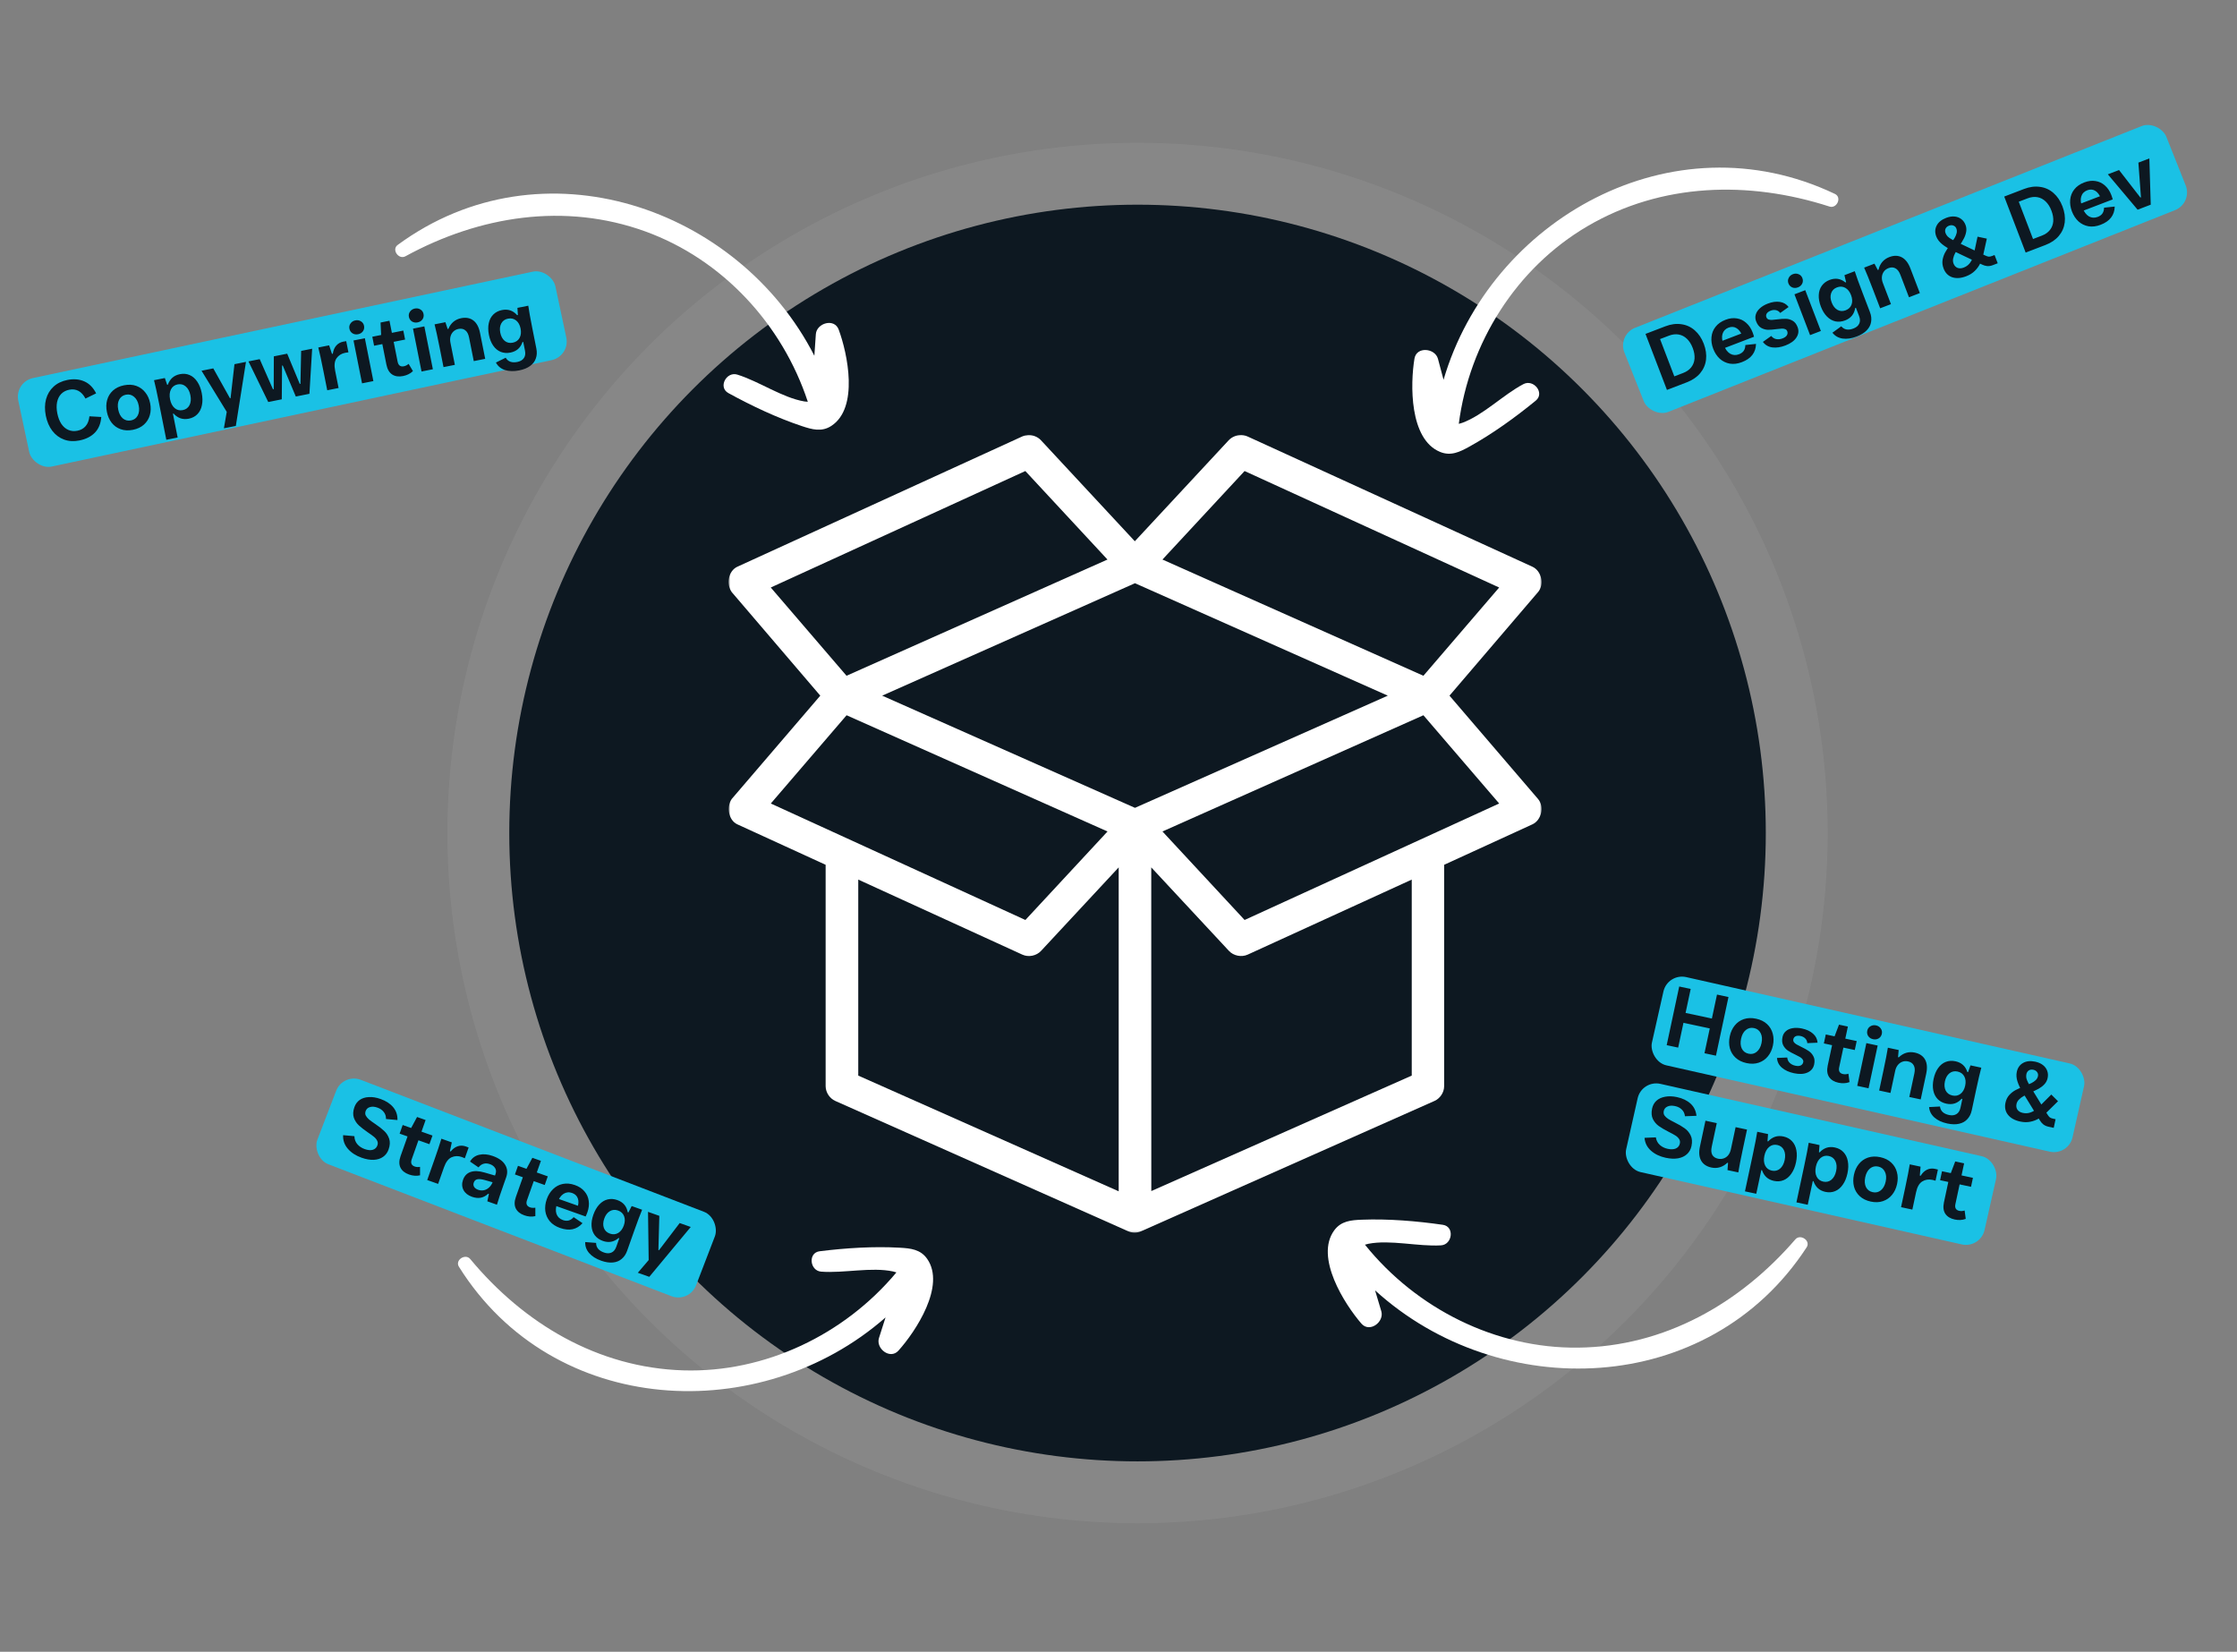
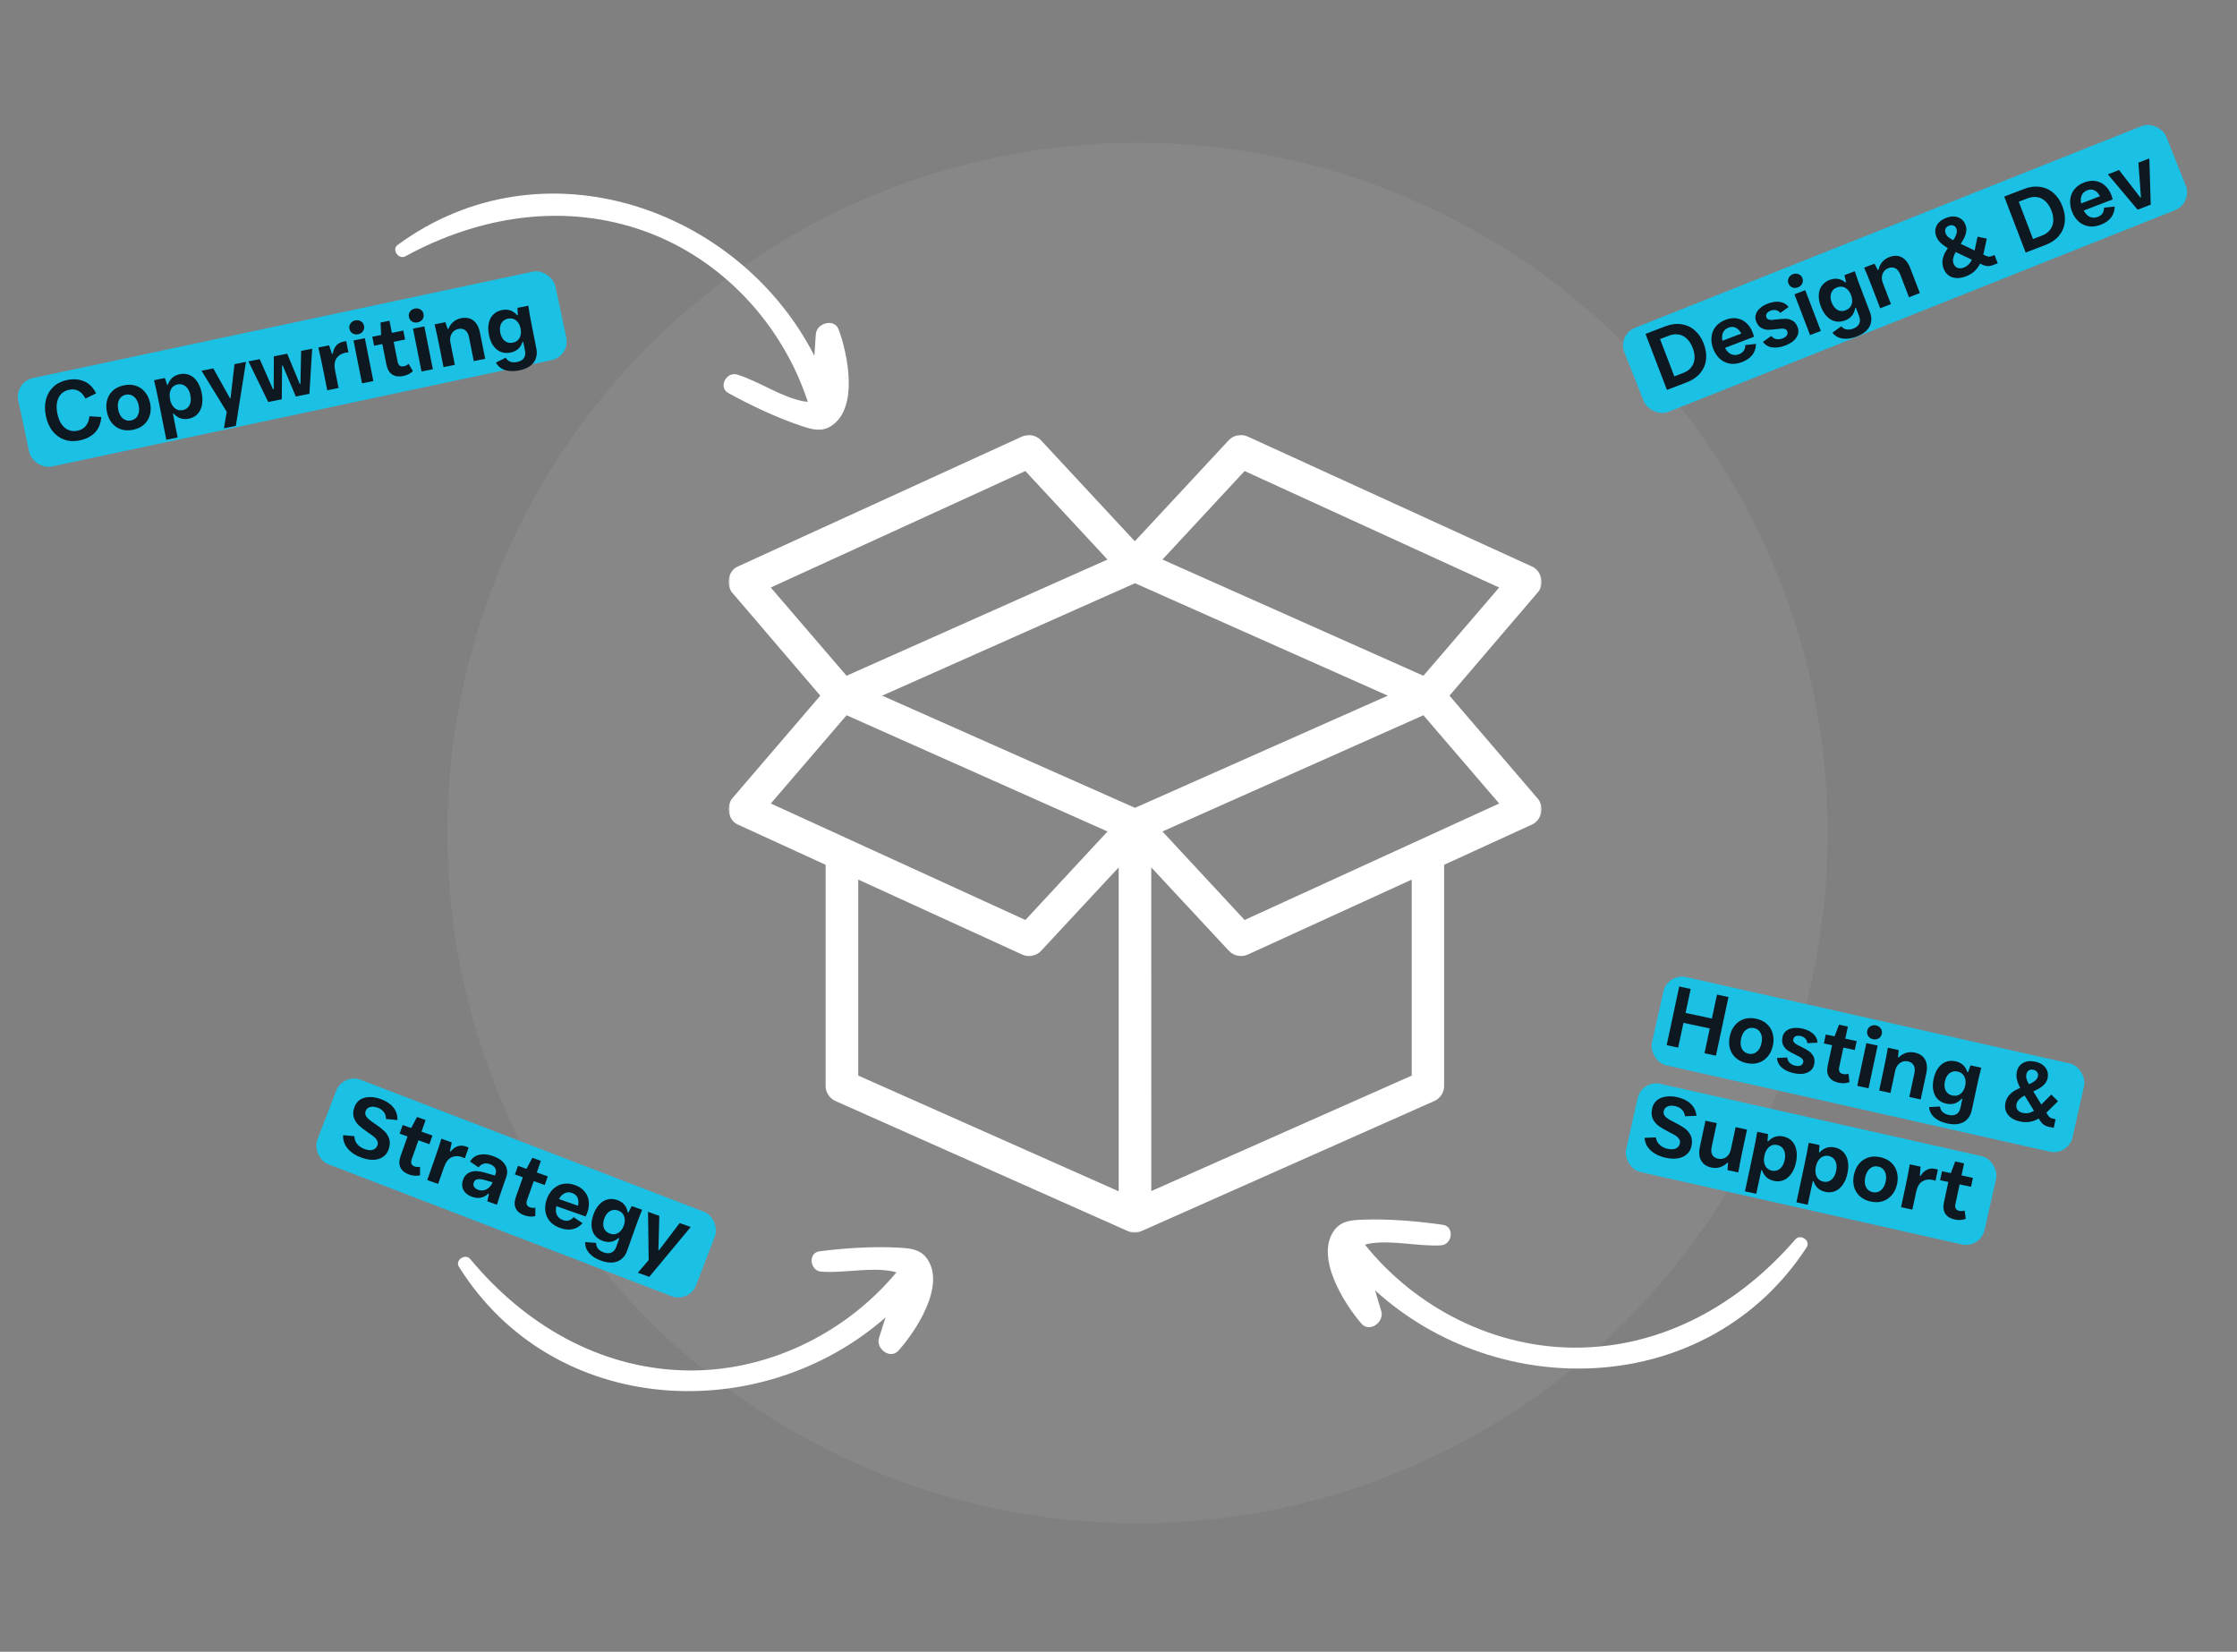
<svg xmlns="http://www.w3.org/2000/svg" width="470" height="347" viewBox="0 0 470 347" fill="none">
  <rect x="0" y="0" width="470" height="347" fill="#808080" stroke="none" />
  <circle cx="239" cy="175" r="145" fill="white" fill-opacity="0.06" />
-   <circle cx="239" cy="175" r="132" fill="#0D1821" />
  <mask id="mask0_714_777" style="mask-type:luminance" maskUnits="userSpaceOnUse" x="153" y="90" width="171" height="170">
    <path d="M153 90.999L324 90.999L324 259.347L153 259.347L153 90.999Z" fill="white" />
  </mask>
  <g mask="url(#mask0_714_777)">
    <path d="M215.958 91.423C215.555 91.444 215.152 91.529 214.78 91.688L154.927 119.053C153.008 119.933 152.541 122.733 153.75 124.398L172.344 146.142L153.75 167.832C152.626 169.402 152.997 172.298 154.927 173.178L173.468 181.674L173.468 228.184C173.478 229.488 174.306 230.751 175.493 231.281L237 258.646C237.87 259.038 238.909 259.038 239.779 258.646L301.391 231.281C302.579 230.751 303.417 229.488 303.417 228.184L303.417 181.674L321.957 173.178C323.877 172.298 324.513 169.434 323.134 167.832L304.541 146.142L323.134 124.398C324.513 122.797 323.888 119.933 321.957 119.053L262.104 91.688C261.574 91.455 260.969 91.359 260.397 91.423C259.548 91.487 258.731 91.879 258.148 92.494L238.431 113.707L218.713 92.494C218.013 91.741 216.952 91.338 215.934 91.423L215.958 91.423ZM215.427 98.953L232.684 117.547L177.86 141.963L161.94 123.423L215.427 98.953ZM261.492 98.953L314.98 123.423L299.06 141.963L244.236 117.547L261.492 98.953ZM238.465 122.521L291.581 146.142L238.465 169.71L185.349 146.142L238.465 122.521ZM177.871 150.258L232.695 174.674L215.438 193.267L161.95 168.798L177.871 150.258ZM299.062 150.258L314.982 168.798L261.494 193.267L244.237 174.674L299.062 150.258ZM235.041 182.217L235.041 250.267L180.323 225.957L180.323 184.782L214.793 200.544C216.098 201.148 217.774 200.809 218.749 199.737L235.041 182.217ZM241.882 182.217L258.185 199.738C259.15 200.799 260.836 201.139 262.141 200.545L296.611 184.783L296.611 225.958L241.893 250.215L241.882 182.217Z" fill="white" />
  </g>
  <path d="M83.555 51.454C113.853 29.195 155.165 43.563 171.099 74.736C171.203 73.224 171.302 71.714 171.411 70.203C171.577 67.867 175.298 66.774 176.211 69.239C178.091 74.323 180.469 85.653 174.689 89.457C172.647 90.804 170.626 90.227 168.496 89.52C163.241 87.775 157.886 85.24 153.035 82.576C150.816 81.356 152.625 77.983 154.913 78.696C159.485 80.114 164.377 83.562 169.002 84.334C169.256 84.377 169.493 84.395 169.724 84.405C164.373 68.146 151.811 54.504 135.598 48.624C118.662 42.482 100.708 45.359 85.178 53.841C83.766 54.612 82.214 52.44 83.555 51.454Z" fill="white" />
  <rect x="3.011" y="80.256" width="115.374" height="19" rx="4" transform="rotate(-12.016 3.011 80.256)" fill="#1AC1E5" />
  <path d="M16.68 92.533C15.515 92.765 14.444 92.703 13.468 92.347C12.492 91.99 11.666 91.378 10.992 90.509C10.329 89.637 9.873 88.578 9.625 87.33C9.377 86.083 9.392 84.93 9.671 83.871C9.961 82.81 10.489 81.928 11.255 81.225C12.02 80.522 12.985 80.055 14.15 79.823C15.48 79.558 16.669 79.658 17.716 80.123C18.762 80.587 19.59 81.426 20.198 82.638L17.956 83.727C17.545 82.952 17.052 82.414 16.478 82.112C15.904 81.811 15.264 81.73 14.558 81.871C13.876 82.006 13.315 82.295 12.877 82.737C12.439 83.179 12.144 83.758 11.993 84.473C11.851 85.174 11.868 85.966 12.043 86.849C12.219 87.732 12.508 88.476 12.91 89.081C13.321 89.672 13.814 90.088 14.388 90.328C14.962 90.569 15.59 90.621 16.273 90.486C16.991 90.343 17.563 90.021 17.989 89.52C18.427 89.017 18.694 88.327 18.789 87.452L21.277 87.599C21.182 88.964 20.734 90.063 19.933 90.895C19.13 91.716 18.045 92.262 16.68 92.533ZM27.924 90.296C26.982 90.483 26.123 90.44 25.347 90.166C24.582 89.89 23.954 89.44 23.463 88.816C22.97 88.18 22.634 87.415 22.456 86.52C22.278 85.626 22.296 84.796 22.511 84.032C22.724 83.255 23.13 82.593 23.731 82.045C24.343 81.495 25.12 81.127 26.062 80.939C27.015 80.749 27.874 80.793 28.639 81.069C29.403 81.345 30.032 81.801 30.526 82.437C31.029 83.058 31.369 83.817 31.547 84.711C31.725 85.605 31.702 86.442 31.478 87.221C31.263 87.986 30.855 88.642 30.255 89.189C29.654 89.737 28.877 90.106 27.924 90.296ZM27.53 88.319C28.177 88.19 28.647 87.845 28.94 87.285C29.241 86.712 29.31 86.013 29.146 85.189C28.983 84.365 28.652 83.752 28.156 83.349C27.669 82.932 27.102 82.788 26.455 82.916C25.808 83.045 25.333 83.397 25.032 83.971C24.739 84.53 24.675 85.222 24.839 86.046C25.003 86.87 25.328 87.49 25.815 87.907C26.311 88.31 26.883 88.447 27.53 88.319ZM33.404 84.653C32.98 82.523 32.632 80.928 32.36 79.869L34.638 79.416L35.123 80.843L35.265 80.814C35.477 80.222 35.791 79.737 36.205 79.361C36.631 78.983 37.162 78.73 37.798 78.603C38.539 78.456 39.218 78.517 39.834 78.785C40.463 79.052 40.994 79.509 41.429 80.157C41.875 80.802 42.194 81.601 42.383 82.555C42.573 83.508 42.585 84.368 42.42 85.135C42.266 85.9 41.95 86.525 41.472 87.012C41.005 87.496 40.401 87.812 39.66 87.96C39.024 88.087 38.437 88.056 37.898 87.87C37.371 87.681 36.896 87.354 36.473 86.887L36.332 86.915L37.326 91.912L34.943 92.386L33.404 84.653ZM38.401 86.155C39.049 86.026 39.519 85.682 39.811 85.122C40.101 84.55 40.165 83.859 40.003 83.046C39.84 82.223 39.514 81.602 39.027 81.185C38.541 80.768 37.974 80.624 37.326 80.753C36.679 80.882 36.21 81.232 35.92 81.803C35.63 82.375 35.567 83.073 35.731 83.897C35.893 84.709 36.217 85.323 36.704 85.74C37.188 86.145 37.754 86.284 38.401 86.155ZM47.042 89.978L47.639 86.519L42.341 77.883L44.813 77.391L48.319 83.667L48.443 83.643L49.262 76.505L51.68 76.024L49.549 89.479L47.042 89.978ZM56.36 84.453L52.203 75.92L54.568 75.449L57.351 81.778L57.51 81.746L57.534 74.859L60.341 74.3L62.983 80.657L63.124 80.629L63.272 73.717L65.584 73.257L65.01 82.731L62.15 83.3L59.403 76.781L59.262 76.809L59.202 83.887L56.36 84.453ZM67.919 77.784C67.495 75.654 67.147 74.059 66.875 73L69.152 72.547L69.828 74.56L69.588 74.369L69.924 74.302C70.028 73.596 70.269 73.028 70.649 72.598C71.028 72.168 71.518 71.893 72.118 71.773C72.365 71.724 72.572 71.689 72.74 71.668L73.207 74.016C73.014 74.03 72.788 74.062 72.529 74.114C71.74 74.271 71.132 74.655 70.703 75.267C70.286 75.876 70.188 76.739 70.411 77.857L71.138 81.512L68.755 81.986L67.919 77.784ZM76.065 80.531L74.273 71.528L76.656 71.054L78.448 80.057L76.065 80.531ZM75.241 70.216C74.806 70.302 74.414 70.24 74.066 70.027C73.716 69.803 73.498 69.48 73.414 69.056C73.332 68.644 73.411 68.273 73.651 67.944C73.889 67.603 74.226 67.389 74.662 67.303C75.097 67.216 75.49 67.285 75.841 67.509C76.189 67.721 76.404 68.033 76.486 68.445C76.57 68.868 76.493 69.251 76.255 69.592C76.015 69.921 75.677 70.129 75.241 70.216ZM84.675 79.001C83.78 79.179 83.025 79.073 82.409 78.681C81.79 78.278 81.382 77.583 81.186 76.594L80.328 72.287L78.598 72.631L78.222 70.742L80.076 70.373L79.958 67.754L81.83 67.381L82.336 69.923L84.737 69.445L85.112 71.334L82.712 71.812L83.544 75.996C83.621 76.385 83.774 76.66 84.002 76.823C84.228 76.973 84.506 77.016 84.835 76.951C85.212 76.876 85.551 76.704 85.853 76.436L86.762 77.962C86.453 78.256 86.131 78.479 85.794 78.632C85.471 78.794 85.098 78.917 84.675 79.001ZM88.564 78.044L86.772 69.04L89.155 68.566L90.947 77.57L88.564 78.044ZM87.74 67.728C87.305 67.815 86.913 67.752 86.565 67.54C86.215 67.316 85.997 66.992 85.913 66.569C85.831 66.156 85.91 65.786 86.15 65.457C86.388 65.116 86.725 64.902 87.161 64.815C87.596 64.728 87.989 64.797 88.34 65.021C88.688 65.233 88.903 65.545 88.985 65.957C89.069 66.381 88.992 66.763 88.754 67.104C88.514 67.433 88.176 67.641 87.74 67.728ZM92.348 72.923C91.924 70.792 91.576 69.198 91.304 68.138L93.581 67.685L94.049 69.115L94.208 69.084C94.456 68.484 94.805 67.992 95.255 67.609C95.716 67.224 96.259 66.969 96.883 66.845C97.907 66.641 98.764 66.8 99.456 67.324C100.147 67.847 100.615 68.72 100.858 69.944L101.94 75.382L99.539 75.859L98.549 70.881C98.408 70.175 98.144 69.677 97.756 69.387C97.377 69.083 96.905 68.987 96.34 69.1C95.905 69.186 95.543 69.368 95.256 69.646C94.969 69.923 94.768 70.269 94.655 70.683C94.551 71.083 94.546 71.519 94.64 71.989L95.567 76.65L93.184 77.124L92.348 72.923ZM109.072 77.817C107.942 78.041 106.945 78.013 106.082 77.733C105.23 77.449 104.6 76.926 104.191 76.163L106.247 75.149C106.728 75.97 107.546 76.266 108.699 76.037C109.323 75.913 109.777 75.645 110.063 75.233C110.35 74.834 110.429 74.31 110.301 73.663L109.935 71.827L109.776 71.858C109.37 73.077 108.526 73.814 107.243 74.069C106.513 74.215 105.837 74.166 105.213 73.923C104.588 73.668 104.061 73.234 103.633 72.622C103.205 72.01 102.903 71.256 102.725 70.362C102.542 69.444 102.531 68.62 102.692 67.891C102.85 67.15 103.169 66.542 103.65 66.067C104.13 65.592 104.736 65.282 105.465 65.136C106.748 64.881 107.81 65.239 108.652 66.209L108.811 66.177L108.713 64.674L110.991 64.22C111.145 65.303 111.427 66.874 111.837 68.934L112.694 73.241C112.842 73.983 112.806 74.663 112.586 75.282C112.381 75.91 111.979 76.442 111.381 76.88C110.795 77.314 110.025 77.627 109.072 77.817ZM107.729 71.99C108.388 71.859 108.866 71.526 109.163 70.989C109.458 70.441 109.529 69.785 109.376 69.02C109.227 68.266 108.912 67.699 108.432 67.317C107.952 66.936 107.383 66.81 106.724 66.942C106.077 67.07 105.606 67.409 105.311 67.957C105.026 68.491 104.958 69.134 105.108 69.888C105.258 70.641 105.568 71.215 106.038 71.611C106.518 71.993 107.081 72.119 107.729 71.99Z" fill="#0D1821" />
  <path d="M96.419 266.111C116.285 297.873 159.829 299.77 186.055 276.766C185.596 278.205 185.131 279.64 184.676 281.079C183.97 283.303 187.014 285.685 188.766 283.738C192.378 279.722 198.749 270.106 194.798 264.455C193.403 262.457 191.318 262.247 189.085 262.118C183.577 261.8 177.686 262.177 172.213 262.86C169.709 263.172 170.143 266.961 172.524 267.143C177.28 267.513 183.078 266.12 187.646 267.107C187.897 267.161 188.123 267.231 188.34 267.306C177.402 280.394 160.749 288.404 143.572 287.883C125.628 287.338 110.061 278.066 98.801 264.497C97.777 263.264 95.541 264.704 96.419 266.111Z" fill="white" />
  <rect x="72.068" y="225.412" width="85.243" height="19" rx="4" transform="rotate(21.031 72.068 225.412)" fill="#1AC1E5" />
  <path d="M75.97 243.209C74.76 242.781 73.798 242.154 73.084 241.329C72.371 240.503 72.039 239.552 72.089 238.475L74.459 238.684C74.478 239.352 74.685 239.916 75.083 240.375C75.481 240.834 75.99 241.173 76.613 241.394C77.291 241.634 77.865 241.684 78.335 241.545C78.808 241.394 79.127 241.087 79.291 240.623C79.415 240.272 79.402 239.95 79.252 239.655C79.106 239.348 78.88 239.071 78.573 238.822C78.278 238.578 77.853 238.268 77.298 237.894C76.499 237.344 75.865 236.852 75.395 236.418C74.925 235.984 74.574 235.447 74.343 234.805C74.127 234.156 74.168 233.412 74.464 232.575C74.688 231.942 75.056 231.442 75.567 231.076C76.09 230.713 76.728 230.512 77.48 230.473C78.236 230.423 79.061 230.555 79.955 230.872C81.109 231.28 81.998 231.862 82.621 232.617C83.245 233.373 83.54 234.266 83.505 235.298L81.101 235.077C81.109 234.482 80.947 233.985 80.617 233.588C80.301 233.184 79.867 232.884 79.312 232.687C78.69 232.467 78.156 232.431 77.709 232.578C77.266 232.714 76.971 232.992 76.823 233.41C76.702 233.749 76.712 234.065 76.851 234.356C77.005 234.639 77.228 234.909 77.519 235.165C77.814 235.41 78.239 235.719 78.794 236.094C79.596 236.632 80.231 237.124 80.697 237.569C81.178 238.007 81.533 238.552 81.76 239.206C81.987 239.859 81.948 240.615 81.644 241.475C81.408 242.142 81.02 242.661 80.482 243.031C79.955 243.404 79.303 243.612 78.524 243.655C77.749 243.686 76.898 243.538 75.97 243.209ZM85.927 246.733C85.067 246.429 84.473 245.951 84.143 245.3C83.817 244.637 83.823 243.831 84.159 242.881L85.625 238.74L83.962 238.152L84.604 236.336L86.386 236.967L87.624 234.656L89.423 235.292L88.558 237.736L90.866 238.552L90.223 240.368L87.915 239.551L86.492 243.573C86.36 243.946 86.35 244.261 86.463 244.517C86.58 244.762 86.797 244.941 87.114 245.053C87.476 245.181 87.855 245.207 88.251 245.131L88.252 246.907C87.837 247.002 87.445 247.029 87.078 246.988C86.718 246.962 86.334 246.878 85.927 246.733ZM91.188 243.86C91.913 241.813 92.429 240.264 92.737 239.215L94.926 239.99L94.478 242.065L94.369 241.778L94.692 241.892C95.142 241.339 95.64 240.974 96.186 240.798C96.732 240.623 97.294 240.637 97.871 240.841C98.108 240.925 98.304 241.001 98.459 241.068L97.66 243.325C97.487 243.238 97.276 243.151 97.027 243.063C96.269 242.794 95.55 242.813 94.868 243.12C94.198 243.43 93.673 244.122 93.293 245.197L92.05 248.71L89.759 247.899L91.188 243.86ZM99.154 251.415C98.317 251.119 97.726 250.649 97.381 250.005C97.04 249.349 97.008 248.631 97.284 247.851C97.581 247.014 98.113 246.464 98.88 246.201C99.648 245.938 100.626 245.979 101.816 246.323L104.205 247.016L103.707 248.425L101.849 247.901C101.188 247.718 100.673 247.663 100.304 247.736C99.934 247.809 99.679 248.043 99.539 248.439C99.427 248.756 99.45 249.05 99.608 249.323C99.778 249.599 100.061 249.807 100.457 249.947C100.864 250.092 101.273 250.122 101.685 250.038C102.1 249.944 102.472 249.738 102.8 249.421C103.129 249.105 103.379 248.703 103.551 248.217L104.11 246.639C104.282 246.152 104.248 245.727 104.008 245.362C103.779 245.001 103.422 244.734 102.935 244.562C102.438 244.386 101.988 244.36 101.588 244.486C101.191 244.6 100.841 244.852 100.538 245.241L98.755 244.018C99.187 243.267 99.826 242.793 100.672 242.596C101.533 242.392 102.49 242.476 103.542 242.848C104.798 243.293 105.661 243.91 106.132 244.701C106.619 245.484 106.69 246.362 106.346 247.335L105.931 248.506C105.219 250.519 104.71 252.045 104.407 253.083L102.387 252.368L102.723 250.826L102.571 250.772C102.107 251.219 101.587 251.5 101.012 251.614C100.452 251.722 99.833 251.655 99.154 251.415ZM110.154 255.308C109.294 255.004 108.699 254.526 108.37 253.875C108.044 253.212 108.049 252.406 108.386 251.456L109.851 247.315L108.188 246.727L108.831 244.911L110.612 245.542L111.851 243.23L113.649 243.867L112.784 246.31L115.092 247.127L114.45 248.943L112.142 248.126L110.718 252.148C110.586 252.521 110.577 252.836 110.69 253.092C110.807 253.337 111.023 253.516 111.34 253.628C111.702 253.756 112.081 253.782 112.477 253.706L112.479 255.482C112.063 255.577 111.672 255.604 111.304 255.563C110.944 255.537 110.561 255.452 110.154 255.308ZM117.647 257.96C116.742 257.64 116.029 257.171 115.509 256.555C114.993 255.926 114.68 255.211 114.57 254.408C114.474 253.598 114.577 252.769 114.877 251.92C115.178 251.072 115.618 250.368 116.197 249.81C116.781 249.24 117.463 248.876 118.244 248.72C119.04 248.556 119.891 248.635 120.796 248.955C121.644 249.255 122.31 249.695 122.793 250.273C123.291 250.844 123.59 251.51 123.689 252.27C123.801 253.035 123.71 253.831 123.418 254.657C123.298 254.996 123.173 255.295 123.043 255.555L116.136 253.11L116.665 251.617L122.112 253.545L121.119 254.301C121.143 254.233 121.167 254.165 121.191 254.097C121.215 254.03 121.239 253.962 121.263 253.894C121.563 253.045 121.614 252.344 121.415 251.79C121.232 251.229 120.829 250.838 120.207 250.618C119.551 250.386 118.943 250.45 118.382 250.812C117.836 251.166 117.404 251.796 117.083 252.701C116.759 253.617 116.703 254.387 116.915 255.009C117.139 255.636 117.59 256.069 118.269 256.309C118.699 256.462 119.095 256.494 119.457 256.405C119.835 256.31 120.192 256.073 120.529 255.696L122.39 256.966C121.782 257.642 121.085 258.064 120.3 258.231C119.515 258.399 118.631 258.309 117.647 257.96ZM126.308 264.845C125.222 264.461 124.38 263.927 123.782 263.244C123.194 262.565 122.92 261.794 122.959 260.929L125.244 261.108C125.238 262.06 125.789 262.733 126.898 263.125C127.497 263.337 128.025 263.339 128.48 263.131C128.932 262.935 129.268 262.525 129.488 261.903L130.113 260.139L129.96 260.084C128.988 260.924 127.886 261.126 126.652 260.69C125.951 260.441 125.395 260.053 124.983 259.526C124.576 258.987 124.344 258.345 124.29 257.6C124.235 256.855 124.36 256.053 124.664 255.193C124.977 254.311 125.388 253.597 125.899 253.053C126.414 252.497 127 252.137 127.656 251.975C128.312 251.812 128.99 251.855 129.691 252.104C130.924 252.54 131.655 253.39 131.882 254.655L132.035 254.709L132.72 253.366L134.909 254.141C134.488 255.15 133.927 256.645 133.226 258.625L131.761 262.765C131.509 263.478 131.13 264.044 130.625 264.463C130.127 264.898 129.51 265.151 128.772 265.22C128.046 265.294 127.225 265.169 126.308 264.845ZM128.133 259.151C128.766 259.376 129.348 259.333 129.877 259.024C130.41 258.704 130.807 258.176 131.068 257.441C131.324 256.717 131.343 256.068 131.126 255.495C130.909 254.921 130.484 254.523 129.85 254.298C129.228 254.078 128.65 254.128 128.117 254.449C127.599 254.762 127.211 255.28 126.955 256.004C126.699 256.728 126.672 257.38 126.874 257.961C127.091 258.534 127.51 258.931 128.133 259.151ZM134.009 267.379L136.289 264.712L136.152 254.581L138.527 255.422L138.332 262.609L138.451 262.651L142.803 256.935L145.128 257.758L136.418 268.232L134.009 267.379Z" fill="#0D1821" />
  <path d="M379.58 262.039C358.92 293.716 314.934 294.795 288.905 271.074C289.341 272.536 289.782 273.992 290.214 275.453C290.884 277.712 287.766 280.057 286.035 278.059C282.466 273.936 276.22 264.108 280.317 258.481C281.764 256.49 283.871 256.319 286.128 256.232C291.693 256.016 297.632 256.51 303.143 257.304C305.664 257.667 305.154 261.483 302.747 261.621C297.94 261.903 292.114 260.385 287.485 261.295C287.231 261.344 287.001 261.411 286.78 261.482C297.569 274.902 314.223 283.306 331.57 283.109C349.692 282.903 365.582 273.845 377.207 260.365C378.264 259.14 380.494 260.636 379.58 262.039Z" fill="white" />
  <rect x="350.37" y="204.388" width="90.583" height="19" rx="4" transform="rotate(12.685 350.37 204.388)" fill="#1AC1E5" />
  <rect x="344.954" y="226.816" width="77.182" height="19" rx="4" transform="rotate(12.685 344.954 226.816)" fill="#1AC1E5" />
  <path d="M350.176 219.564L352.808 207.242L355.219 207.757L354.144 212.792L359.671 213.972L360.746 208.938L363.158 209.453L360.526 221.775L358.115 221.26L359.228 216.049L353.7 214.869L352.587 220.079L350.176 219.564ZM366.957 223.332C366.019 223.132 365.247 222.752 364.642 222.194C364.049 221.638 363.651 220.976 363.446 220.208C363.245 219.429 363.239 218.593 363.43 217.701C363.62 216.81 363.965 216.055 364.465 215.438C364.968 214.809 365.603 214.362 366.372 214.096C367.152 213.833 368.011 213.802 368.95 214.003C369.9 214.206 370.672 214.585 371.265 215.141C371.858 215.698 372.255 216.365 372.457 217.145C372.673 217.915 372.686 218.746 372.495 219.638C372.305 220.529 371.952 221.289 371.438 221.915C370.938 222.532 370.304 222.973 369.536 223.239C368.767 223.504 367.908 223.535 366.957 223.332ZM367.378 221.361C368.024 221.499 368.592 221.368 369.082 220.97C369.586 220.562 369.926 219.948 370.101 219.126C370.277 218.305 370.216 217.611 369.92 217.044C369.638 216.469 369.174 216.112 368.529 215.974C367.883 215.836 367.309 215.971 366.804 216.379C366.314 216.777 365.982 217.387 365.806 218.209C365.631 219.03 365.684 219.729 365.966 220.305C366.262 220.871 366.733 221.223 367.378 221.361ZM376.917 225.46C375.884 225.239 375.046 224.857 374.401 224.315C373.756 223.772 373.406 223.084 373.351 222.25L375.506 222.158C375.544 222.608 375.716 222.982 376.021 223.28C376.337 223.581 376.735 223.783 377.217 223.885C377.674 223.983 378.046 223.964 378.333 223.829C378.622 223.682 378.799 223.456 378.864 223.151C378.912 222.928 378.868 222.729 378.734 222.553C378.614 222.368 378.434 222.207 378.193 222.069C377.964 221.935 377.644 221.768 377.233 221.57C376.564 221.255 376.025 220.962 375.616 220.691C375.211 220.408 374.886 220.032 374.643 219.562C374.411 219.096 374.368 218.522 374.513 217.841C374.619 217.349 374.852 216.944 375.214 216.629C375.578 216.302 376.053 216.09 376.638 215.994C377.225 215.887 377.883 215.911 378.61 216.066C379.573 216.272 380.342 216.632 380.919 217.148C381.499 217.652 381.818 218.285 381.876 219.046L379.721 219.138C379.687 218.725 379.537 218.393 379.272 218.14C379.019 217.889 378.698 217.723 378.311 217.64C377.889 217.55 377.541 217.568 377.269 217.694C377.008 217.822 376.848 218.027 376.788 218.309C376.738 218.543 376.778 218.755 376.91 218.942C377.044 219.118 377.226 219.274 377.455 219.408C377.684 219.543 378.01 219.711 378.433 219.912C379.091 220.224 379.622 220.522 380.028 220.805C380.436 221.076 380.762 221.446 381.006 221.915C381.251 222.373 381.302 222.942 381.156 223.622C380.988 224.409 380.524 224.972 379.765 225.313C379.005 225.654 378.055 225.703 376.917 225.46ZM386.259 227.455C385.367 227.264 384.716 226.867 384.305 226.264C383.896 225.649 383.797 224.849 384.007 223.863L384.925 219.568L383.2 219.2L383.602 217.316L385.45 217.711L386.379 215.259L388.245 215.657L387.703 218.192L390.097 218.703L389.695 220.587L387.301 220.076L386.41 224.247C386.327 224.635 386.359 224.948 386.504 225.188C386.651 225.416 386.89 225.565 387.218 225.635C387.594 225.715 387.973 225.692 388.356 225.565L388.587 227.326C388.187 227.474 387.803 227.551 387.433 227.558C387.073 227.579 386.681 227.545 386.259 227.455ZM390.21 228.114L392.127 219.137L394.503 219.644L392.586 228.622L390.21 228.114ZM393.536 218.315C393.101 218.222 392.766 218.009 392.531 217.677C392.297 217.333 392.226 216.949 392.316 216.527C392.404 216.116 392.623 215.807 392.974 215.6C393.328 215.381 393.722 215.318 394.156 215.41C394.59 215.503 394.924 215.722 395.157 216.066C395.393 216.399 395.467 216.77 395.379 217.181C395.289 217.603 395.067 217.924 394.713 218.143C394.362 218.35 393.97 218.408 393.536 218.315ZM395.711 224.909C396.165 222.785 396.476 221.182 396.646 220.102L398.917 220.587L398.781 222.086L398.939 222.119C399.404 221.666 399.919 221.353 400.484 221.179C401.06 221.008 401.659 220.989 402.281 221.121C403.302 221.339 404.027 221.825 404.455 222.579C404.883 223.334 404.966 224.321 404.706 225.541L403.548 230.963L401.154 230.452L402.214 225.488C402.364 224.783 402.319 224.222 402.077 223.802C401.849 223.373 401.454 223.098 400.891 222.978C400.457 222.885 400.053 222.909 399.679 223.05C399.305 223.191 398.984 223.43 398.716 223.765C398.463 224.091 398.286 224.489 398.185 224.959L397.193 229.606L394.817 229.098L395.711 224.909ZM409.133 236.021C408.007 235.781 407.103 235.36 406.421 234.761C405.751 234.164 405.379 233.434 405.305 232.572L407.595 232.453C407.712 233.398 408.345 233.994 409.495 234.239C410.117 234.372 410.641 234.306 411.066 234.041C411.488 233.788 411.768 233.338 411.906 232.693L412.297 230.862L412.138 230.828C411.283 231.787 410.216 232.129 408.937 231.856C408.209 231.701 407.607 231.388 407.131 230.918C406.657 230.437 406.345 229.83 406.194 229.099C406.044 228.367 406.064 227.555 406.254 226.663C406.45 225.748 406.766 224.987 407.202 224.381C407.641 223.763 408.175 223.331 408.804 223.085C409.433 222.839 410.112 222.794 410.839 222.949C412.118 223.222 412.952 223.971 413.341 225.195L413.5 225.229L414.005 223.809L416.276 224.294C415.989 225.35 415.627 226.904 415.188 228.958L414.271 233.253C414.113 233.992 413.811 234.603 413.364 235.084C412.927 235.58 412.347 235.91 411.625 236.075C410.914 236.242 410.084 236.224 409.133 236.021ZM410.205 230.139C410.863 230.28 411.434 230.162 411.919 229.787C412.406 229.401 412.731 228.826 412.894 228.063C413.055 227.312 412.99 226.666 412.701 226.126C412.411 225.586 411.938 225.245 411.281 225.105C410.635 224.967 410.069 225.091 409.581 225.478C409.108 225.856 408.791 226.42 408.631 227.171C408.47 227.922 408.528 228.572 408.803 229.122C409.093 229.662 409.56 230.001 410.205 230.139ZM424.451 235.611C423.289 235.363 422.428 234.885 421.868 234.176C421.319 233.47 421.149 232.63 421.357 231.656C421.495 231.01 421.764 230.467 422.166 230.025C422.578 229.585 423.027 229.239 423.51 228.987C424.008 228.725 424.645 228.444 425.42 228.143C426.012 227.901 426.472 227.699 426.802 227.536C427.145 227.364 427.44 227.163 427.685 226.933C427.945 226.694 428.11 226.411 428.18 226.082C428.247 225.765 428.191 225.483 428.011 225.236C427.833 224.977 427.568 224.81 427.216 224.735C426.84 224.655 426.517 224.702 426.247 224.878C425.988 225.056 425.822 225.315 425.749 225.655C425.692 225.925 425.688 226.2 425.739 226.481C425.803 226.752 425.926 227.067 426.108 227.425C426.289 227.783 426.558 228.245 426.916 228.812L430.179 234.129C430.343 234.397 430.503 234.597 430.659 234.728C430.817 234.848 431.037 234.938 431.319 234.998L431.882 235.119L431.495 236.932L430.403 236.699C429.981 236.608 429.622 236.452 429.326 236.229C429.032 235.995 428.786 235.709 428.588 235.372L424.996 229.525C424.494 228.718 424.124 227.952 423.886 227.226C423.648 226.501 423.598 225.815 423.736 225.17C423.917 224.325 424.35 223.706 425.035 223.312C425.734 222.909 426.595 222.817 427.616 223.035C428.261 223.173 428.799 223.41 429.23 223.748C429.661 224.085 429.961 224.493 430.129 224.971C430.299 225.436 430.327 225.939 430.212 226.479C430.104 226.984 429.876 227.42 429.527 227.787C429.193 228.145 428.803 228.448 428.358 228.697C427.926 228.936 427.358 229.213 426.652 229.529C426.039 229.815 425.545 230.059 425.17 230.262C424.81 230.455 424.489 230.693 424.208 230.976C423.929 231.248 423.751 231.566 423.673 231.93C423.575 232.387 423.643 232.788 423.876 233.133C424.124 233.468 424.494 233.688 424.987 233.793C425.503 233.903 425.977 233.894 426.41 233.766C426.854 233.64 427.252 233.443 427.604 233.174C427.97 232.896 428.378 232.536 428.829 232.092L430.982 229.938L432.394 231.344L430.133 233.567C429.545 234.141 428.968 234.6 428.403 234.946C427.839 235.292 427.224 235.529 426.558 235.656C425.905 235.787 425.202 235.772 424.451 235.611ZM349.982 243.226C348.726 242.957 347.691 242.46 346.877 241.734C346.062 241.008 345.61 240.108 345.521 239.033L347.898 238.934C348.002 239.594 348.282 240.126 348.735 240.53C349.189 240.933 349.738 241.204 350.384 241.342C351.088 241.492 351.664 241.468 352.111 241.269C352.561 241.059 352.838 240.713 352.94 240.231C353.018 239.868 352.963 239.549 352.776 239.276C352.592 238.991 352.331 238.745 351.995 238.539C351.67 238.334 351.209 238.082 350.61 237.783C349.748 237.341 349.055 236.935 348.533 236.566C348.01 236.197 347.593 235.709 347.281 235.102C346.983 234.486 346.927 233.744 347.112 232.876C347.252 232.219 347.552 231.675 348.012 231.246C348.484 230.819 349.09 230.537 349.831 230.401C350.574 230.253 351.409 230.278 352.336 230.476C353.533 230.732 354.49 231.194 355.206 231.862C355.922 232.53 356.33 233.378 356.43 234.406L354.018 234.498C353.948 233.906 353.723 233.435 353.344 233.084C352.979 232.724 352.509 232.483 351.934 232.36C351.289 232.222 350.754 232.255 350.33 232.459C349.909 232.651 349.652 232.964 349.559 233.399C349.484 233.751 349.534 234.062 349.709 234.332C349.899 234.594 350.154 234.833 350.476 235.049C350.801 235.253 351.262 235.505 351.861 235.804C352.726 236.235 353.419 236.64 353.939 237.021C354.473 237.393 354.895 237.888 355.205 238.506C355.514 239.125 355.574 239.88 355.383 240.772C355.235 241.464 354.919 242.028 354.433 242.464C353.959 242.903 353.338 243.194 352.572 243.337C351.807 243.468 350.944 243.431 349.982 243.226ZM359.57 245.273C358.56 245.058 357.842 244.573 357.414 243.819C356.986 243.065 356.902 242.078 357.163 240.857L358.321 235.435L360.697 235.943L359.637 240.907C359.487 241.611 359.525 242.178 359.753 242.607C359.994 243.026 360.397 243.296 360.96 243.417C361.394 243.509 361.798 243.485 362.172 243.344C362.557 243.206 362.877 242.973 363.131 242.647C363.387 242.309 363.565 241.905 363.665 241.436L364.658 236.789L367.052 237.3L366.157 241.49C365.703 243.614 365.392 245.216 365.222 246.296L362.952 245.812L363.07 244.309L362.912 244.275C362.447 244.728 361.926 245.04 361.35 245.212C360.785 245.386 360.192 245.406 359.57 245.273ZM368.268 242.566C368.721 240.442 369.033 238.84 369.202 237.759L371.473 238.244L371.355 239.747L371.495 239.777C371.925 239.316 372.405 238.996 372.934 238.814C373.476 238.635 374.063 238.614 374.697 238.749C375.436 238.907 376.036 239.231 376.495 239.722C376.967 240.215 377.274 240.845 377.417 241.612C377.572 242.381 377.547 243.241 377.344 244.192C377.141 245.142 376.812 245.937 376.357 246.576C375.913 247.218 375.375 247.667 374.743 247.925C374.123 248.185 373.444 248.236 372.704 248.078C372.071 247.943 371.543 247.683 371.122 247.299C370.713 246.917 370.406 246.428 370.202 245.832L370.061 245.802L368.997 250.784L366.621 250.276L368.268 242.566ZM372.263 245.923C372.908 246.061 373.476 245.93 373.966 245.532C374.459 245.122 374.791 244.512 374.964 243.702C375.14 242.88 375.086 242.182 374.804 241.606C374.522 241.031 374.059 240.674 373.413 240.536C372.768 240.398 372.199 240.534 371.706 240.945C371.214 241.355 370.88 241.971 370.704 242.792C370.531 243.602 370.586 244.295 370.868 244.87C371.152 245.434 371.617 245.785 372.263 245.923ZM379.08 244.876C379.534 242.751 379.846 241.149 380.015 240.069L382.286 240.554L382.167 242.056L382.308 242.086C382.738 241.626 383.218 241.305 383.747 241.123C384.288 240.945 384.876 240.923 385.51 241.058C386.249 241.216 386.848 241.54 387.308 242.031C387.779 242.525 388.087 243.155 388.23 243.921C388.384 244.691 388.36 245.551 388.157 246.501C387.954 247.452 387.625 248.246 387.169 248.885C386.726 249.527 386.188 249.977 385.556 250.234C384.936 250.494 384.256 250.546 383.517 250.388C382.883 250.252 382.356 249.993 381.935 249.608C381.526 249.226 381.219 248.737 381.015 248.142L380.874 248.112L379.81 253.093L377.434 252.586L379.08 244.876ZM383.076 248.232C383.721 248.37 384.289 248.24 384.779 247.841C385.271 247.431 385.604 246.821 385.777 246.011C385.952 245.19 385.899 244.491 385.617 243.916C385.335 243.34 384.871 242.983 384.226 242.845C383.581 242.708 383.012 242.844 382.519 243.254C382.026 243.664 381.692 244.28 381.517 245.101C381.344 245.911 381.399 246.604 381.681 247.179C381.965 247.743 382.43 248.094 383.076 248.232ZM393.045 252.423C392.106 252.222 391.334 251.843 390.73 251.284C390.137 250.728 389.738 250.066 389.534 249.298C389.332 248.519 389.327 247.684 389.517 246.792C389.708 245.9 390.053 245.145 390.553 244.528C391.055 243.899 391.691 243.452 392.459 243.187C393.239 242.924 394.099 242.893 395.037 243.093C395.988 243.296 396.76 243.676 397.353 244.232C397.946 244.788 398.343 245.455 398.545 246.235C398.76 247.005 398.773 247.836 398.583 248.728C398.392 249.62 398.04 250.379 397.526 251.005C397.026 251.622 396.392 252.064 395.623 252.329C394.855 252.594 393.995 252.626 393.045 252.423ZM393.466 250.451C394.111 250.589 394.679 250.459 395.169 250.06C395.673 249.653 396.013 249.038 396.189 248.216C396.364 247.395 396.304 246.701 396.007 246.135C395.725 245.559 395.262 245.202 394.616 245.065C393.971 244.927 393.396 245.062 392.892 245.469C392.402 245.868 392.069 246.478 391.894 247.299C391.718 248.121 391.771 248.819 392.053 249.395C392.35 249.961 392.82 250.313 393.466 250.451ZM400.311 249.41C400.764 247.286 401.076 245.683 401.245 244.603L403.516 245.088L403.34 247.204L403.195 246.934L403.53 247.005C403.905 246.398 404.352 245.972 404.87 245.727C405.389 245.482 405.948 245.423 406.546 245.551C406.793 245.604 406.997 245.653 407.159 245.7L406.658 248.041C406.476 247.978 406.255 247.918 405.997 247.863C405.211 247.695 404.5 247.807 403.864 248.199C403.24 248.593 402.809 249.348 402.571 250.463L401.792 254.107L399.416 253.599L400.311 249.41ZM410.679 256.189C409.787 255.998 409.136 255.601 408.724 254.998C408.316 254.383 408.217 253.583 408.427 252.597L409.345 248.302L407.62 247.934L408.022 246.05L409.87 246.445L410.799 243.993L412.665 244.391L412.123 246.926L414.517 247.437L414.115 249.321L411.721 248.81L410.83 252.982C410.747 253.369 410.779 253.682 410.924 253.922C411.071 254.15 411.31 254.299 411.638 254.369C412.014 254.449 412.393 254.426 412.776 254.299L413.007 256.06C412.607 256.208 412.223 256.285 411.853 256.292C411.493 256.313 411.101 256.279 410.679 256.189Z" fill="#0D1821" />
-   <path d="M385.53 40.742C351.298 24.437 313.134 46.188 303.293 79.785C302.902 78.317 302.517 76.851 302.122 75.385C301.513 73.118 297.621 72.729 297.186 75.322C296.293 80.669 296.095 92.25 302.54 94.926C304.818 95.874 306.709 94.934 308.684 93.845C313.554 91.161 318.373 87.679 322.668 84.164C324.633 82.556 322.2 79.572 320.071 80.695C315.814 82.933 311.628 87.226 307.196 88.838C306.953 88.927 306.721 88.989 306.495 89.041C308.697 72.064 318.538 56.33 333.469 47.557C349.067 38.393 367.388 37.911 384.378 43.389C385.922 43.887 387.045 41.464 385.53 40.742Z" fill="white" />
  <rect x="339.812" y="70.344" width="122.55" height="19" rx="4" transform="rotate(-21.709 339.812 70.344)" fill="#1AC1E5" />
  <path d="M350.23 81.913L345.725 70.146L349.894 68.55C351.07 68.1 352.19 67.954 353.253 68.112C354.323 68.255 355.265 68.685 356.079 69.401C356.888 70.106 357.516 71.042 357.963 72.207C358.409 73.373 358.568 74.494 358.441 75.57C358.309 76.636 357.895 77.585 357.198 78.417C356.509 79.234 355.575 79.867 354.399 80.317L350.23 81.913ZM353.646 78.351C354.363 78.076 354.925 77.681 355.331 77.166C355.738 76.65 355.97 76.047 356.027 75.358C356.08 74.656 355.952 73.902 355.643 73.095C355.334 72.288 354.928 71.647 354.424 71.172C353.917 70.685 353.34 70.386 352.693 70.273C352.046 70.161 351.364 70.243 350.647 70.517L348.781 71.231L351.78 79.065L353.646 78.351ZM365.978 76.077C365.082 76.42 364.235 76.526 363.44 76.394C362.639 76.25 361.937 75.909 361.332 75.37C360.734 74.815 360.274 74.117 359.953 73.276C359.631 72.436 359.509 71.615 359.588 70.814C359.662 70.002 359.946 69.283 360.439 68.657C360.939 68.016 361.637 67.524 362.534 67.181C363.374 66.859 364.166 66.761 364.908 66.888C365.657 67 366.317 67.313 366.886 67.827C367.467 68.337 367.914 69.001 368.227 69.819C368.356 70.155 368.455 70.465 368.525 70.746L361.683 73.366L361.116 71.886L366.513 69.82L366.247 71.04C366.221 70.973 366.196 70.906 366.17 70.838C366.144 70.771 366.118 70.704 366.093 70.637C365.771 69.796 365.355 69.229 364.844 68.936C364.341 68.628 363.781 68.592 363.164 68.828C362.514 69.077 362.093 69.521 361.901 70.16C361.716 70.783 361.795 71.543 362.138 72.44C362.485 73.347 362.942 73.969 363.507 74.305C364.084 74.637 364.709 74.674 365.381 74.417C365.807 74.254 366.129 74.021 366.348 73.719C366.573 73.402 366.692 72.99 366.704 72.484L368.944 72.243C368.919 73.152 368.662 73.925 368.174 74.562C367.685 75.199 366.953 75.704 365.978 76.077ZM375.128 72.574C374.142 72.952 373.231 73.088 372.394 72.985C371.558 72.881 370.889 72.494 370.389 71.825L372.146 70.574C372.424 70.93 372.771 71.151 373.189 71.235C373.618 71.315 374.062 71.267 374.522 71.091C374.959 70.924 375.261 70.705 375.427 70.436C375.59 70.155 375.615 69.869 375.504 69.578C375.422 69.365 375.277 69.221 375.069 69.147C374.867 69.057 374.628 69.02 374.352 69.036C374.086 69.047 373.727 69.082 373.274 69.14C372.541 69.241 371.93 69.288 371.44 69.283C370.945 69.267 370.468 69.128 370.009 68.868C369.56 68.602 369.211 68.145 368.963 67.495C368.782 67.024 368.758 66.558 368.89 66.096C369.017 65.624 369.3 65.188 369.738 64.788C370.172 64.378 370.737 64.04 371.431 63.774C372.35 63.422 373.192 63.306 373.957 63.424C374.718 63.531 375.33 63.888 375.793 64.494L374.036 65.745C373.783 65.418 373.476 65.221 373.116 65.153C372.767 65.081 372.408 65.116 372.038 65.257C371.634 65.412 371.353 65.616 371.193 65.87C371.044 66.12 371.022 66.379 371.125 66.648C371.21 66.872 371.36 67.027 371.572 67.112C371.781 67.187 372.018 67.218 372.283 67.207C372.548 67.195 372.913 67.158 373.378 67.096C374.099 66.999 374.707 66.96 375.201 66.976C375.692 66.981 376.167 67.114 376.626 67.375C377.082 67.624 377.434 68.074 377.683 68.724C377.97 69.475 377.888 70.2 377.436 70.9C376.985 71.6 376.215 72.158 375.128 72.574ZM380.301 70.401L377.019 61.828L379.289 60.959L382.571 69.532L380.301 70.401ZM377.753 60.371C377.338 60.53 376.942 60.534 376.563 60.383C376.18 60.222 375.911 59.939 375.756 59.536C375.606 59.143 375.622 58.765 375.803 58.4C375.981 58.023 376.276 57.756 376.691 57.597C377.106 57.438 377.505 57.44 377.888 57.602C378.267 57.752 378.531 58.023 378.681 58.416C378.836 58.819 378.824 59.209 378.647 59.585C378.466 59.95 378.168 60.212 377.753 60.371ZM390.087 70.702C389.011 71.114 388.024 71.254 387.126 71.123C386.238 70.987 385.529 70.577 384.998 69.894L386.853 68.548C387.466 69.277 388.322 69.431 389.42 69.011C390.014 68.783 390.417 68.443 390.629 67.989C390.845 67.546 390.835 67.017 390.599 66.401L389.93 64.652L389.778 64.71C389.583 65.98 388.875 66.849 387.654 67.316C386.959 67.582 386.284 67.648 385.628 67.513C384.968 67.368 384.376 67.029 383.852 66.497C383.327 65.966 382.901 65.274 382.575 64.423C382.241 63.548 382.091 62.738 382.127 61.992C382.158 61.235 382.371 60.582 382.764 60.033C383.158 59.484 383.702 59.076 384.397 58.81C385.619 58.343 386.726 58.516 387.719 59.331L387.87 59.273L387.521 57.807L389.689 56.977C390.024 58.018 390.566 59.519 391.317 61.48L392.888 65.582C393.158 66.288 393.237 66.965 393.125 67.612C393.028 68.265 392.722 68.858 392.206 69.39C391.701 69.917 390.995 70.354 390.087 70.702ZM387.782 65.185C388.41 64.945 388.825 64.536 389.027 63.957C389.226 63.367 389.185 62.708 388.906 61.98C388.632 61.262 388.226 60.756 387.689 60.461C387.152 60.165 386.569 60.137 385.942 60.378C385.325 60.614 384.918 61.026 384.72 61.616C384.528 62.191 384.57 62.837 384.845 63.554C385.119 64.271 385.522 64.785 386.052 65.096C386.589 65.392 387.166 65.421 387.782 65.185ZM393.495 60.762C392.719 58.734 392.107 57.221 391.661 56.222L393.829 55.392L394.531 56.723L394.683 56.665C394.826 56.032 395.087 55.489 395.466 55.035C395.856 54.578 396.348 54.235 396.942 54.008C397.917 53.634 398.789 53.647 399.559 54.047C400.328 54.446 400.936 55.228 401.382 56.394L403.365 61.571L401.078 62.446L399.264 57.706C399.006 57.033 398.662 56.587 398.231 56.367C397.806 56.131 397.325 56.116 396.787 56.322C396.372 56.481 396.047 56.721 395.81 57.043C395.574 57.365 395.434 57.739 395.392 58.166C395.357 58.578 395.426 59.008 395.597 59.456L397.296 63.894L395.027 64.763L393.495 60.762ZM413.101 58.036C411.992 58.461 411.009 58.529 410.153 58.24C409.308 57.946 408.708 57.335 408.352 56.404C408.116 55.788 408.046 55.185 408.141 54.596C408.248 54.003 408.436 53.468 408.703 52.993C408.978 52.503 409.359 51.92 409.846 51.245C410.21 50.72 410.486 50.3 410.674 49.984C410.868 49.653 411.006 49.324 411.086 48.997C411.174 48.655 411.157 48.328 411.037 48.014C410.921 47.711 410.721 47.505 410.435 47.396C410.145 47.276 409.831 47.28 409.495 47.409C409.137 47.546 408.892 47.762 408.76 48.057C408.64 48.347 408.642 48.654 408.766 48.979C408.865 49.237 409.012 49.47 409.207 49.678C409.41 49.87 409.684 50.067 410.031 50.269C410.378 50.47 410.856 50.711 411.464 50.992L417.097 53.673C417.381 53.809 417.623 53.889 417.826 53.915C418.024 53.929 418.257 53.884 418.526 53.781L419.064 53.575L419.727 55.307L418.685 55.706C418.282 55.86 417.895 55.925 417.526 55.899C417.152 55.862 416.79 55.757 416.44 55.582L410.243 52.635C409.382 52.232 408.654 51.791 408.06 51.312C407.465 50.833 407.05 50.285 406.814 49.669C406.505 48.862 406.531 48.107 406.891 47.404C407.258 46.685 407.93 46.139 408.905 45.766C409.521 45.53 410.102 45.436 410.647 45.484C411.192 45.532 411.665 45.711 412.066 46.02C412.463 46.318 412.76 46.724 412.958 47.24C413.142 47.722 413.188 48.212 413.096 48.709C413.011 49.192 412.849 49.659 412.611 50.11C412.379 50.545 412.053 51.087 411.634 51.736C411.275 52.311 410.994 52.785 410.79 53.158C410.593 53.516 410.454 53.891 410.372 54.282C410.287 54.661 410.31 55.025 410.443 55.373C410.61 55.81 410.886 56.109 411.269 56.271C411.659 56.417 412.089 56.4 412.56 56.22C413.053 56.031 413.446 55.765 413.738 55.422C414.042 55.074 414.269 54.692 414.417 54.275C414.573 53.843 414.719 53.318 414.855 52.7L415.488 49.721L417.437 50.131L416.753 53.227C416.572 54.029 416.338 54.728 416.053 55.326C415.768 55.923 415.381 56.457 414.893 56.926C414.416 57.392 413.818 57.762 413.101 58.036ZM425.597 53.06L421.092 41.293L425.26 39.697C426.437 39.246 427.557 39.1 428.62 39.258C429.69 39.401 430.632 39.831 431.445 40.547C432.255 41.253 432.883 42.188 433.329 43.353C433.775 44.519 433.935 45.64 433.807 46.717C433.676 47.782 433.262 48.731 432.565 49.563C431.875 50.38 430.942 51.013 429.765 51.464L425.597 53.06ZM429.012 49.497C429.73 49.222 430.292 48.827 430.698 48.312C431.105 47.796 431.337 47.194 431.394 46.504C431.446 45.803 431.318 45.048 431.009 44.242C430.701 43.435 430.294 42.793 429.791 42.318C429.284 41.831 428.706 41.532 428.06 41.42C427.413 41.308 426.731 41.389 426.013 41.663L424.147 42.378L427.147 50.211L429.012 49.497ZM441.345 47.223C440.448 47.566 439.602 47.672 438.806 47.54C438.006 47.397 437.304 47.055 436.699 46.516C436.101 45.961 435.641 45.263 435.319 44.423C434.997 43.582 434.876 42.761 434.955 41.96C435.029 41.148 435.313 40.429 435.806 39.803C436.306 39.162 437.004 38.67 437.9 38.327C438.741 38.005 439.532 37.908 440.275 38.035C441.024 38.146 441.684 38.459 442.253 38.973C442.834 39.483 443.281 40.147 443.594 40.965C443.723 41.302 443.822 41.611 443.891 41.892L437.049 44.512L436.483 43.032L441.879 40.967L441.614 42.186C441.588 42.119 441.562 42.052 441.536 41.984C441.511 41.917 441.485 41.85 441.459 41.783C441.137 40.942 440.721 40.376 440.211 40.083C439.707 39.774 439.147 39.738 438.531 39.974C437.881 40.223 437.46 40.667 437.268 41.306C437.082 41.929 437.161 42.689 437.505 43.586C437.852 44.494 438.309 45.116 438.874 45.452C439.451 45.783 440.075 45.821 440.748 45.563C441.174 45.4 441.496 45.167 441.714 44.865C441.94 44.548 442.058 44.136 442.07 43.63L444.31 43.39C444.286 44.299 444.029 45.071 443.54 45.708C443.052 46.345 442.32 46.85 441.345 47.223ZM449.119 44.054L442.862 36.62L445.215 35.719L449.702 41.499L449.82 41.454L449.283 34.162L451.586 33.28L451.876 42.999L449.119 44.054Z" fill="#0D1821" />
</svg>